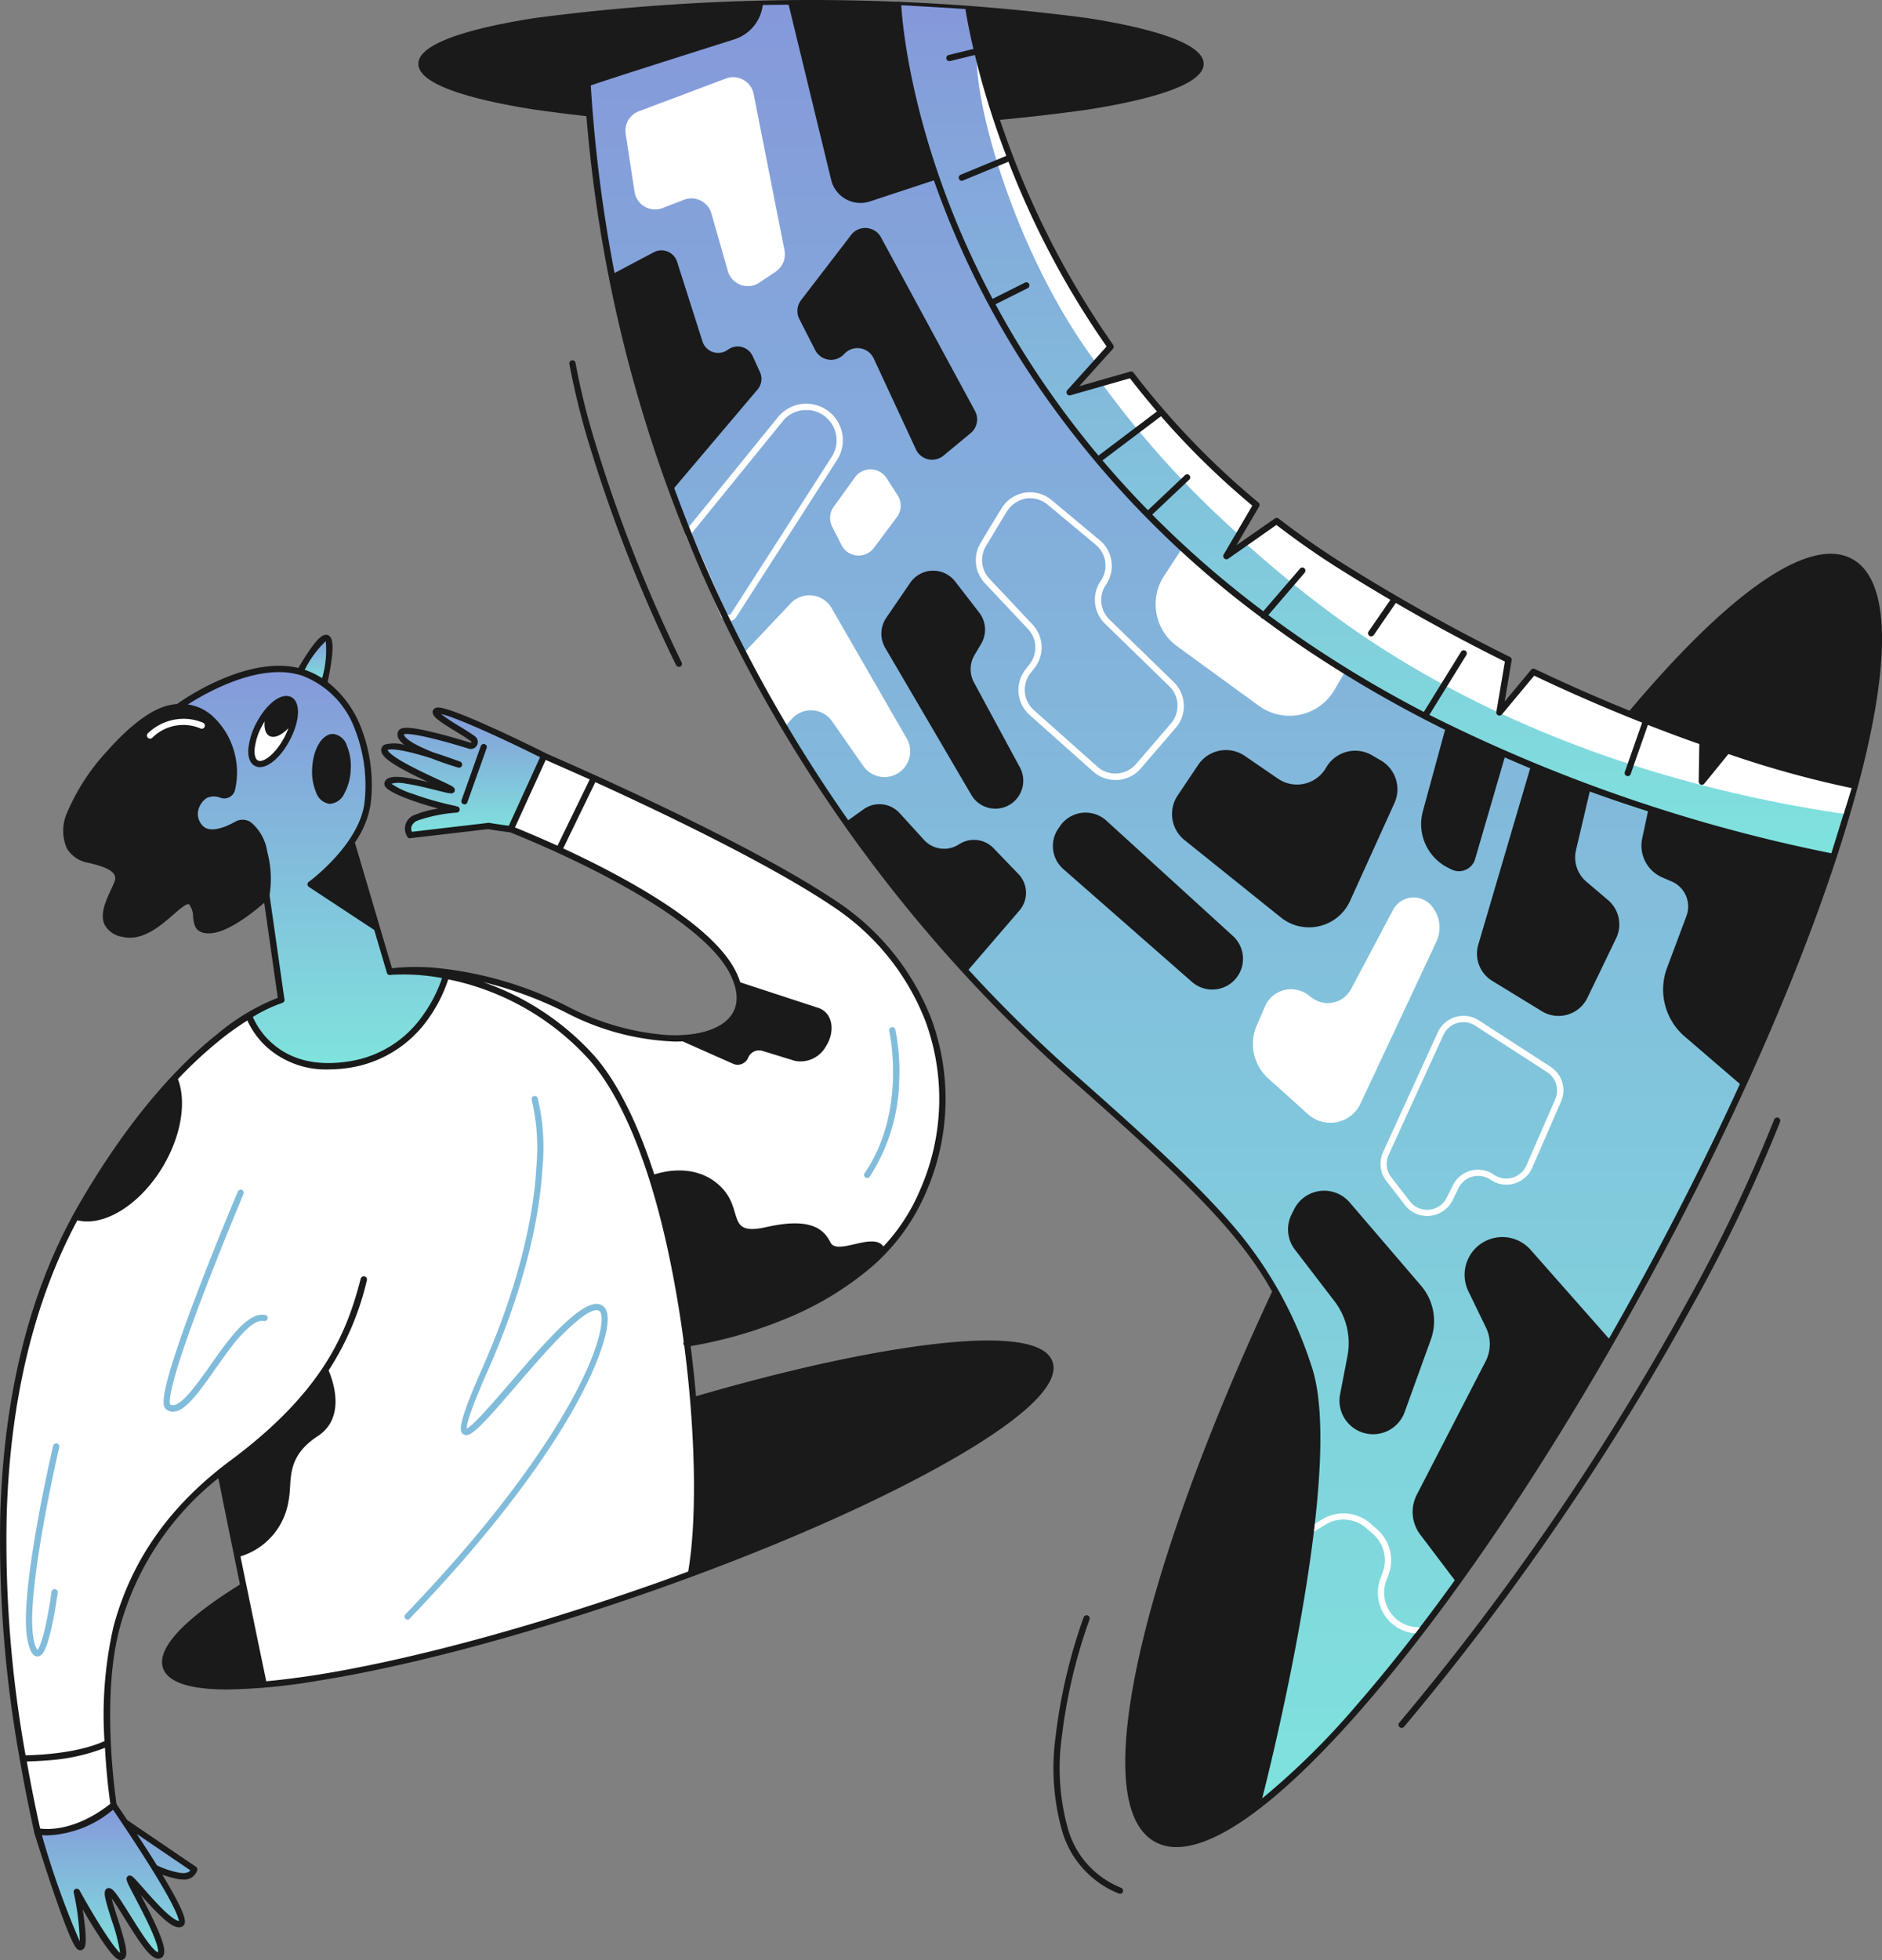
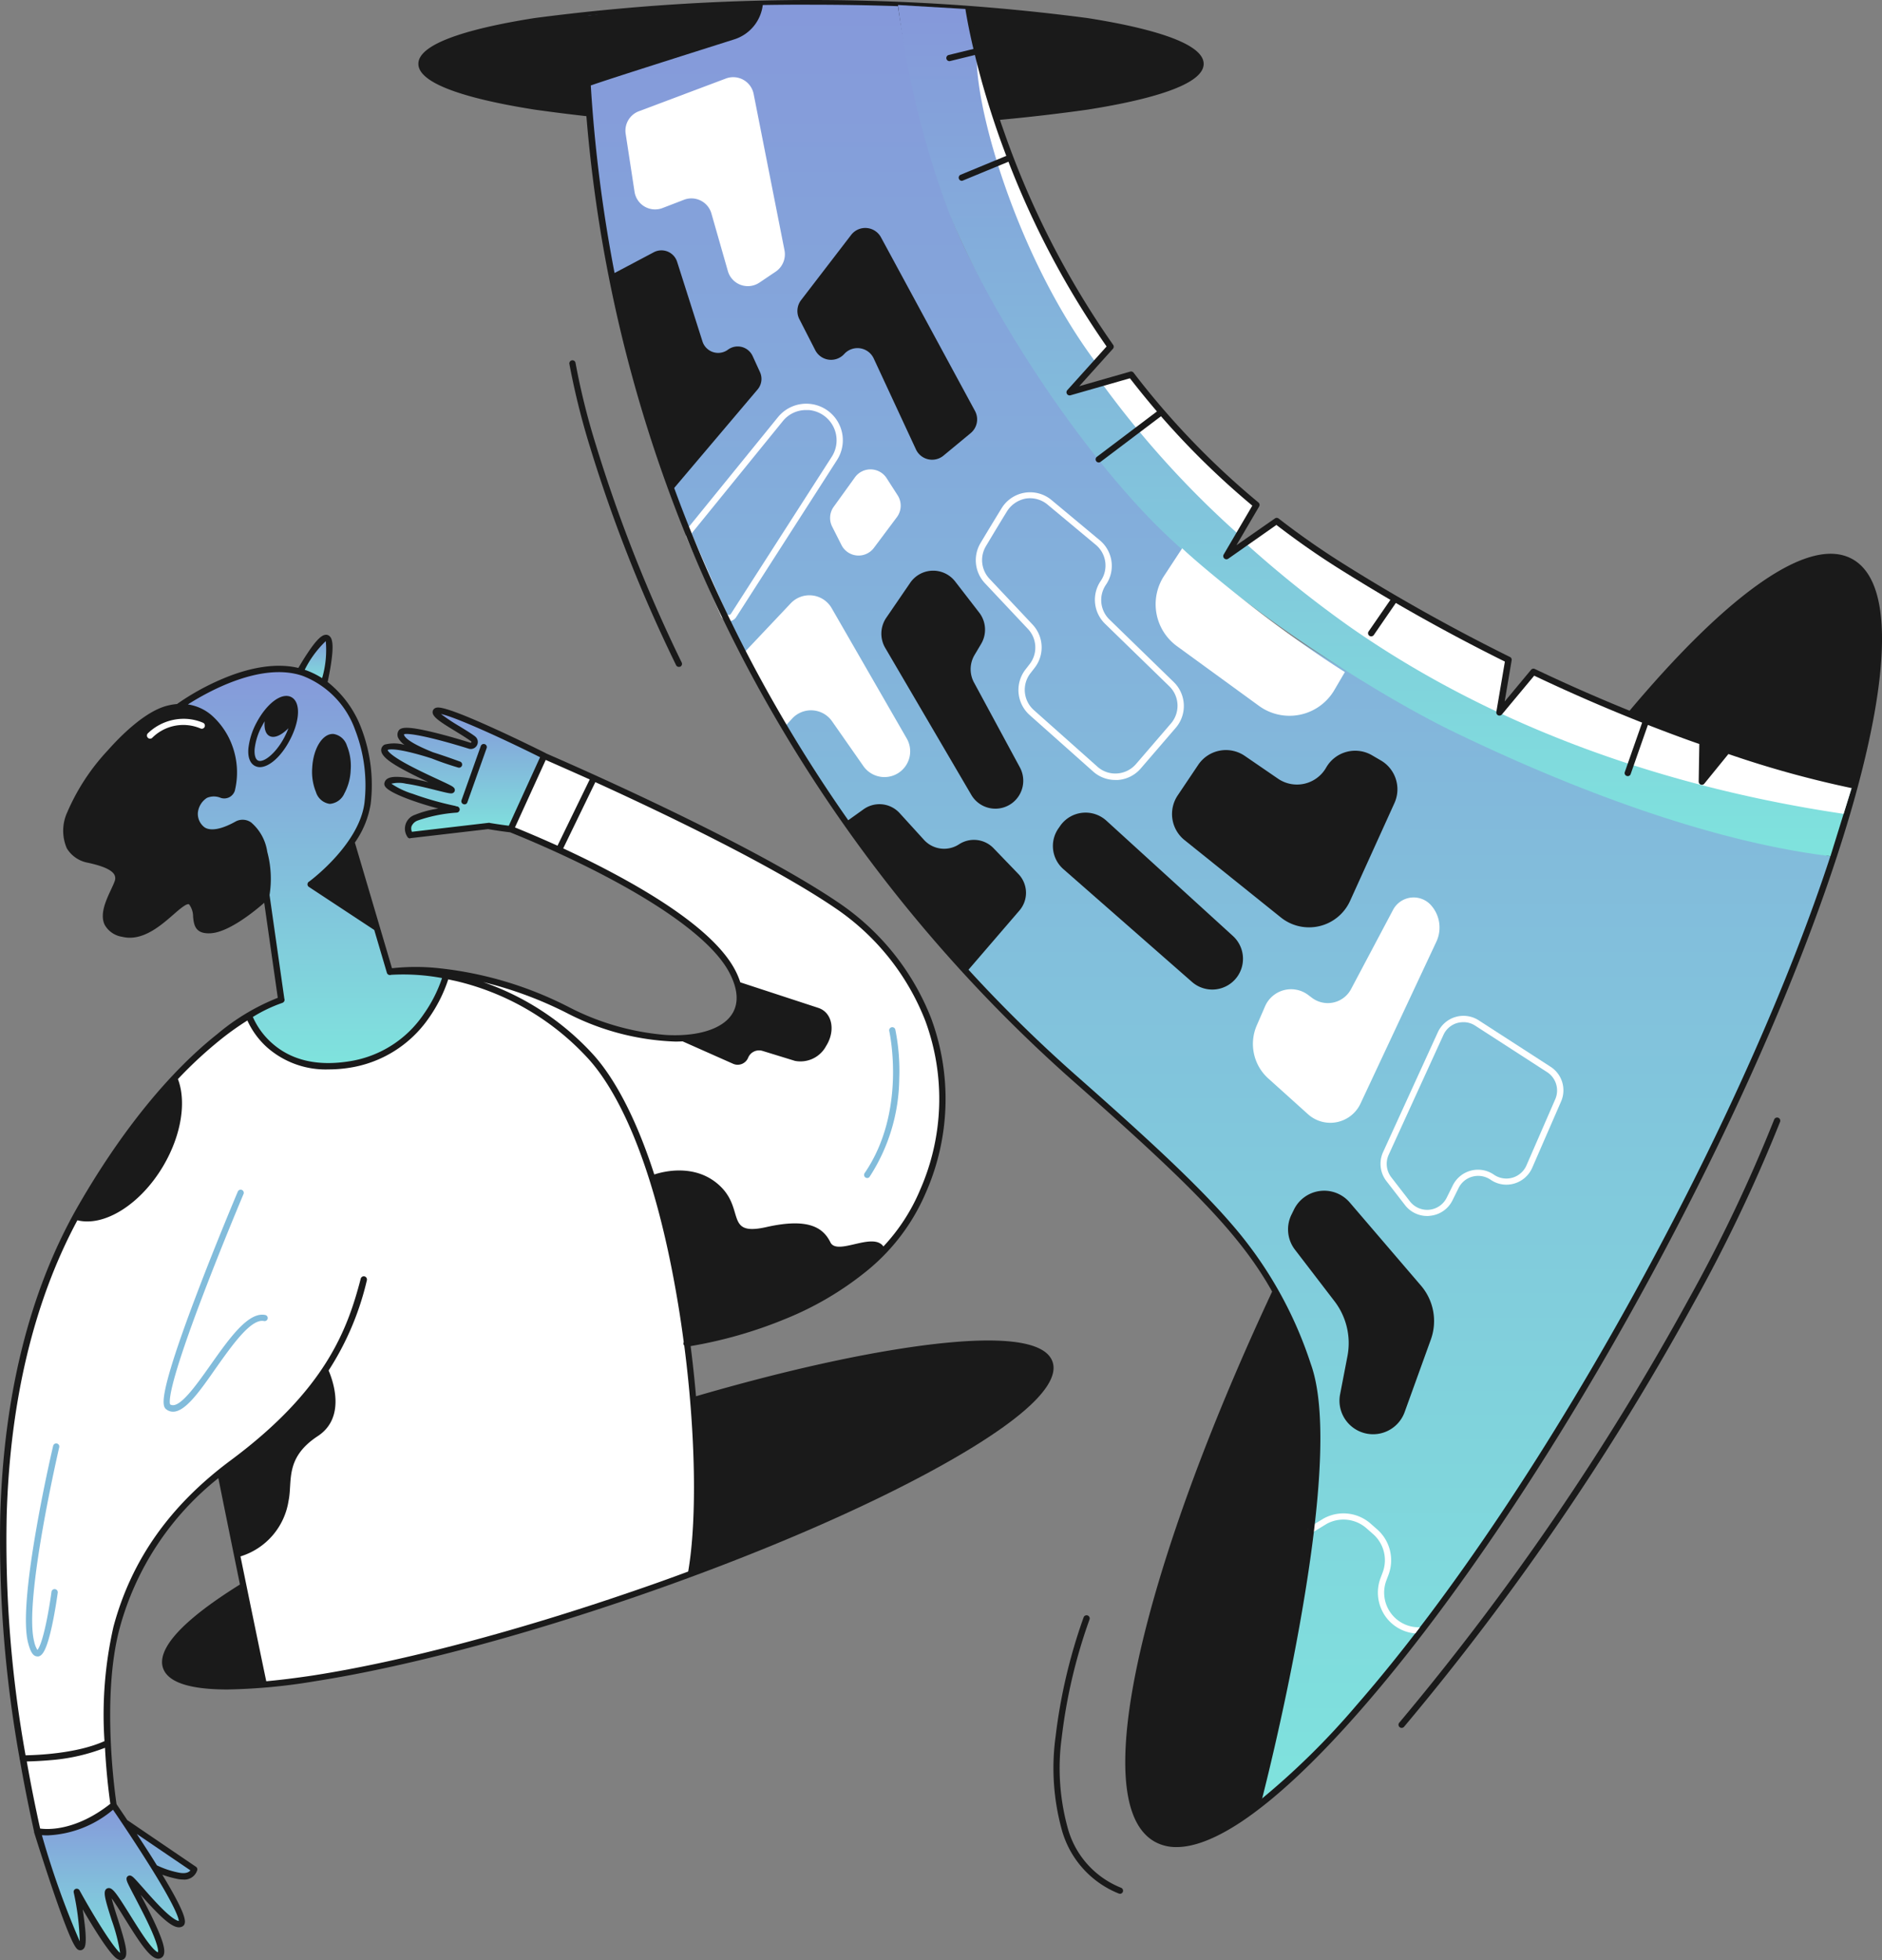
<svg xmlns="http://www.w3.org/2000/svg" width="212.248" height="221" viewBox="0 0 212.248 221">
  <rect x="0" y="0" width="212.248" height="221" fill="#808080" stroke="none" />
  <defs>
    <linearGradient id="linear-gradient" x1="0.5" x2="0.5" y2="1" gradientUnits="objectBoundingBox">
      <stop offset="0" stop-color="#8598da" />
      <stop offset="1" stop-color="#7fe3dd" />
    </linearGradient>
  </defs>
  <g id="Bad_gateway" data-name="Bad gateway" transform="translate(-107.534 -32)">
    <g id="Layer_1" transform="translate(154.717 32)">
      <g id="Group_8468" data-name="Group 8468" transform="translate(0 0)">
        <path id="Path_16894" data-name="Path 16894" d="M584.15,34.035a239.733,239.733,0,0,0-62.336,0c-5.987.941-13.114,2.6-13.114,5.163s7.127,4.222,13.114,5.163A210.227,210.227,0,0,0,552.982,46.4a210.457,210.457,0,0,0,31.168-2.035c5.987-.941,13.114-2.6,13.114-5.163S590.137,34.976,584.15,34.035Z" transform="translate(-508.7 -32)" fill="#1a1a1a" />
        <path id="Path_16895" data-name="Path 16895" d="M1268.45,563.446c-2.294-1.247-5.563-.482-9.7,2.27-3.917,2.611-8.48,6.892-13.573,12.726-10.444,11.973-21.959,29.169-32.427,48.434s-18.619,38.284-22.982,53.562c-2.117,7.445-3.223,13.6-3.281,18.3-.059,4.975,1.082,8.127,3.376,9.374a4.937,4.937,0,0,0,2.411.576c1.988,0,4.434-.953,7.292-2.846,3.917-2.611,8.48-6.892,13.573-12.726,10.444-11.973,21.959-29.169,32.427-48.434s18.619-38.284,22.982-53.562c2.117-7.445,3.223-13.6,3.281-18.3C1271.884,567.845,1270.744,564.693,1268.45,563.446Z" transform="translate(-1106.764 -500.428)" fill="#1a1a1a" />
        <path id="Path_16896" data-name="Path 16896" d="M739.052,172.134c6.116,6.434,10.6,13.561,11.609,20.7s-.941,19.218-1.729,24.546c-.741,5.046-4.258,20.171-4.622,21.747a84.9,84.9,0,0,0,11.15-10.938c10.409-11.938,21.9-29.086,32.332-48.3,9.1-16.748,16.455-33.3,21.065-47.364a210.026,210.026,0,0,1-27.157-7.751,168.757,168.757,0,0,1-33.085-16.737C730.148,95.8,716.858,75.337,711.447,64.4c-5.14-10.4-7.516-26.193-7.739-27.734-3.117-.106-6.4-.165-9.821-.165A230.89,230.89,0,0,0,668.4,37.782c0,.141.047,2.952,1.188,16.972,1.176,14.431,5.328,24.229,7.68,33.72s11.138,24.7,16.231,33.638,20.853,26.581,20.853,26.581S732.936,165.7,739.052,172.134Z" transform="translate(-649.617 -35.971)" fill="url(#linear-gradient)" />
        <g id="Group_8445" data-name="Group 8445" transform="translate(54.091 0.565)">
          <path id="Path_16897" data-name="Path 16897" d="M976.586,37.27,968.6,36.8a103.7,103.7,0,0,0,5.693,23.264c4.293,10.762,13.938,25.64,22.876,34.814s25.111,19.524,34.109,23.876,26.4,12.044,42.483,14.02l2.493-8.033s-10-2.376-14.09-3.9l-2.87,3.528.071-4.493s-17.2-6.61-19.077-7.892l-3.811,4.575,1.012-5.94s-18.7-9.433-26.146-15.643l-5.151,3.434,2.893-5.246s-11.256-10.044-14.126-14.69l-6.939,1.976,4.622-5.14s-7.5-10.9-11.032-20.606A127.725,127.725,0,0,1,976.586,37.27Z" transform="translate(-968.6 -36.8)" fill="url(#linear-gradient)" />
        </g>
        <g id="Group_8449" data-name="Group 8449" transform="translate(62.078 1.035)">
          <g id="Group_8446" data-name="Group 8446" transform="translate(30.921 57.702)">
            <path id="Path_16898" data-name="Path 16898" d="M1351.151,560.792l.07-4.493s-17.2-6.61-19.077-7.892l-3.811,4.575,1.011-5.94s-18.7-9.433-26.146-15.643l-3.8,2.258a127.416,127.416,0,0,0,12,9.644c16.713,11.7,36.378,18.254,55.738,21.124l1.011-3.258s-10.009-2.376-14.114-3.9Z" transform="translate(-1299.4 -531.4)" fill="#fff" />
          </g>
          <g id="Group_8447" data-name="Group 8447">
            <path id="Path_16899" data-name="Path 16899" d="M1041.487,58.242A124.021,124.021,0,0,1,1036.5,40.8l.929,4.74c-.471,5.7,4.352,22.994,13.408,35.108l1.682-1.8S1045.015,67.946,1041.487,58.242Z" transform="translate(-1036.5 -40.8)" fill="#fff" />
          </g>
          <g id="Group_8448" data-name="Group 8448" transform="translate(14.925 41.201)">
            <path id="Path_16900" data-name="Path 16900" d="M1178.808,409.036l2.129-3.246s-11.256-10.044-14.126-14.69l-3.411.882A107.764,107.764,0,0,0,1178.808,409.036Z" transform="translate(-1163.4 -391.1)" fill="#fff" />
          </g>
        </g>
        <g id="Group_8450" data-name="Group 8450" transform="translate(83.146 61.819)">
          <path id="Path_16901" data-name="Path 16901" d="M1218.628,557.6l-2.035,3.1a5.85,5.85,0,0,0,1.447,7.939l9.245,6.728a5.859,5.859,0,0,0,8.492-1.764l1.2-2.047s-4.94-3.058-10.738-7.61S1218.628,557.6,1218.628,557.6Z" transform="translate(-1215.632 -557.6)" fill="#fff" />
        </g>
        <g id="Group_8451" data-name="Group 8451" transform="translate(100.332 170.63)">
          <path id="Path_16902" data-name="Path 16902" d="M1374.362,1495.6c-.024,0-.047-.012-.071-.012a3.909,3.909,0,0,1-3.7-5.3l.235-.623a4.636,4.636,0,0,0-1.259-5.1l-.764-.671a4.636,4.636,0,0,0-5.328-.553l-1.552.941a.351.351,0,1,0,.365.6l1.541-.941a3.928,3.928,0,0,1,4.5.471l.764.67a3.923,3.923,0,0,1,1.071,4.328l-.235.623a4.65,4.65,0,0,0,.529,4.293,4.581,4.581,0,0,0,3.387,1.952Z" transform="translate(-1361.748 -1482.738)" fill="#fff" />
        </g>
        <g id="Group_8452" data-name="Group 8452" transform="translate(36.743 67.12)">
          <path id="Path_16903" data-name="Path 16903" d="M821.1,609.129l5.246-5.551a2.9,2.9,0,0,1,4.622.541l8.468,14.7a2.9,2.9,0,0,1-.612,3.634h0a2.9,2.9,0,0,1-4.281-.529l-3.529-5.046a2.892,2.892,0,0,0-4.516-.294l-.776.847Z" transform="translate(-821.1 -602.668)" fill="#fff" />
        </g>
        <g id="Group_8453" data-name="Group 8453" transform="translate(30.147 45.525)">
          <path id="Path_16904" data-name="Path 16904" d="M769.887,443.584h-.071a.958.958,0,0,1-.812-.576l-3.9-8.88a.99.99,0,0,1,.129-1l10.186-12.538a4.121,4.121,0,0,1,6.669,4.822L770.71,443.137A.971.971,0,0,1,769.887,443.584Zm8.715-23.805a3.344,3.344,0,0,0-2.635,1.258l-10.186,12.538h0a.253.253,0,0,0-.035.271l3.9,8.88a.252.252,0,0,0,.224.153.279.279,0,0,0,.247-.118L781.5,425.036a3.426,3.426,0,0,0-2.6-5.257Zm-13.091,13.573Z" transform="translate(-765.02 -419.07)" fill="#fff" />
        </g>
        <g id="Group_8454" data-name="Group 8454" transform="translate(94.117 101.189)">
          <path id="Path_16905" data-name="Path 16905" d="M1329.594,897.328l-8.551,18.242a3.759,3.759,0,0,1-5.928,1.2l-4.469-4.022a5.239,5.239,0,0,1-1.294-6.01l.929-2.141a3.2,3.2,0,0,1,4.858-1.27l.423.318a2.967,2.967,0,0,0,4.411-.976l4.74-8.939a2.628,2.628,0,0,1,4.293-.506h0A3.776,3.776,0,0,1,1329.594,897.328Z" transform="translate(-1308.906 -892.333)" fill="#fff" />
        </g>
        <g id="Group_8455" data-name="Group 8455" transform="translate(108.507 114.536)">
          <path id="Path_16906" data-name="Path 16906" d="M1436.517,1028.387a3.158,3.158,0,0,1-2.505-1.235l-2.094-2.705a3.171,3.171,0,0,1-.376-3.258l6.175-13.514.318.141-.318-.141a3.181,3.181,0,0,1,4.61-1.353l8.1,5.234a3.153,3.153,0,0,1,1.188,3.928l-3.246,7.457a3.179,3.179,0,0,1-2.035,1.788,3.123,3.123,0,0,1-2.67-.435,2.481,2.481,0,0,0-2.011-.353,2.45,2.45,0,0,0-1.588,1.282l-.694,1.4a3.145,3.145,0,0,1-2.529,1.741A1.607,1.607,0,0,1,1436.517,1028.387Zm4.081-21.853a2.746,2.746,0,0,0-.694.094,2.451,2.451,0,0,0-1.552,1.341l-6.175,13.514a2.481,2.481,0,0,0,.294,2.541l2.094,2.705a2.457,2.457,0,0,0,4.152-.4l.694-1.4a3.184,3.184,0,0,1,2.046-1.659,3.149,3.149,0,0,1,2.588.459,2.474,2.474,0,0,0,3.67-1.047l3.246-7.457a2.468,2.468,0,0,0-.917-3.058l-8.1-5.234A2.388,2.388,0,0,0,1440.6,1006.534Z" transform="translate(-1431.254 -1005.818)" fill="#fff" />
        </g>
        <g id="Group_8456" data-name="Group 8456" transform="translate(112.131 139.476)">
-           <path id="Path_16907" data-name="Path 16907" d="M1484.452,1229.6l-9.08-10.291a4.258,4.258,0,0,0-6.845.635h0a4.268,4.268,0,0,0-.176,4.034l1.988,4.1a4.262,4.262,0,0,1-.047,3.811l-7.751,15.02a4.248,4.248,0,0,0,.388,4.516l4.023,5.316s6.116-9.021,9.962-14.667S1484.452,1229.6,1484.452,1229.6Z" transform="translate(-1462.066 -1217.865)" fill="#1a1a1a" />
-         </g>
+           </g>
        <g id="Group_8457" data-name="Group 8457" transform="translate(98.08 134.257)">
          <path id="Path_16908" data-name="Path 16908" d="M1343.272,1175.61l-.282.576a3.756,3.756,0,0,0,.4,3.964l4.458,5.81a7.766,7.766,0,0,1,1.458,6.163l-.835,4.328a3.775,3.775,0,0,0,1.141,3.481h0a3.786,3.786,0,0,0,6.14-1.482l2.952-8.174a6.141,6.141,0,0,0-1.117-6.093l-8.045-9.386A3.794,3.794,0,0,0,1343.272,1175.61Z" transform="translate(-1342.602 -1173.492)" fill="#1a1a1a" />
        </g>
        <g id="Group_8458" data-name="Group 8458" transform="translate(84.996 84.572)">
          <path id="Path_16909" data-name="Path 16909" d="M1232.776,761.209l10.856,8.715a5.081,5.081,0,0,0,7.81-1.87l5-11.021a3.766,3.766,0,0,0-1.529-4.81l-.988-.576a3.77,3.77,0,0,0-5.187,1.388h0a3.787,3.787,0,0,1-5.422,1.247l-3.74-2.564a3.766,3.766,0,0,0-5.269,1.011L1232,756.163A3.77,3.77,0,0,0,1232.776,761.209Z" transform="translate(-1231.36 -751.054)" fill="#1a1a1a" />
        </g>
        <g id="Group_8459" data-name="Group 8459" transform="translate(71.56 91.622)">
          <path id="Path_16910" data-name="Path 16910" d="M1117.979,812.44l-.212.306a3.468,3.468,0,0,0,.541,4.622l14.5,12.714a3.467,3.467,0,0,0,5.116-.6h0a3.48,3.48,0,0,0-.494-4.575l-14.291-13.02A3.491,3.491,0,0,0,1117.979,812.44Z" transform="translate(-1117.123 -810.992)" fill="#1a1a1a" />
        </g>
        <g id="Group_8460" data-name="Group 8460" transform="translate(62.865 55.501)">
          <path id="Path_16911" data-name="Path 16911" d="M1058.934,536.324a3.741,3.741,0,0,1-2.505-.953L1049.266,529a3.777,3.777,0,0,1-.459-5.14l.447-.576a3.055,3.055,0,0,0-.176-3.987l-4.858-5.163a3.782,3.782,0,0,1-.494-4.516c.906-1.517,1.717-2.846,2.388-3.94h0a3.771,3.771,0,0,1,5.622-.917l5.434,4.528a3.759,3.759,0,0,1,.706,5.022,3.059,3.059,0,0,0,.4,3.928l7.245,7.045a3.772,3.772,0,0,1,.224,5.163l-3.94,4.575a3.748,3.748,0,0,1-2.611,1.305Zm-12.22-30.286c-.67,1.082-1.47,2.411-2.376,3.928a3.07,3.07,0,0,0,.4,3.67l4.858,5.163a3.754,3.754,0,0,1,.224,4.9l-.447.576a3.055,3.055,0,0,0,.376,4.175l7.163,6.375a3.011,3.011,0,0,0,2.235.765,3.077,3.077,0,0,0,2.117-1.059l3.94-4.575a3.064,3.064,0,0,0-.188-4.2l-7.245-7.045a3.771,3.771,0,0,1-.482-4.834,3.049,3.049,0,0,0-.576-4.081l-5.434-4.528a3.088,3.088,0,0,0-2.458-.67,3.2,3.2,0,0,0-2.105,1.435Z" transform="translate(-1043.197 -503.883)" fill="#fff" />
        </g>
        <g id="Group_8461" data-name="Group 8461" transform="translate(52.216 64.343)">
          <path id="Path_16912" data-name="Path 16912" d="M955.909,580.433l-2.705,3.952a3.18,3.18,0,0,0-.118,3.376l9.715,16.584a3.145,3.145,0,0,0,4.646.894h0a3.16,3.16,0,0,0,.835-3.987l-5.175-9.574a3.144,3.144,0,0,1,.059-3.105l.741-1.247a3.146,3.146,0,0,0-.212-3.528l-2.705-3.5A3.138,3.138,0,0,0,955.909,580.433Z" transform="translate(-952.658 -579.065)" fill="#1a1a1a" />
        </g>
        <g id="Group_8462" data-name="Group 8462" transform="translate(46.433 52.923)">
          <path id="Path_16913" data-name="Path 16913" d="M903.891,486.195l2.4-3.328a2.166,2.166,0,0,1,3.576.094l1.247,1.941a2.162,2.162,0,0,1-.094,2.458l-2.588,3.458a2.159,2.159,0,0,1-3.658-.318l-1.047-2.07A2.156,2.156,0,0,1,903.891,486.195Z" transform="translate(-903.49 -481.969)" fill="#fff" />
        </g>
        <g id="Group_8463" data-name="Group 8463" transform="translate(42.747 25.703)">
          <path id="Path_16914" data-name="Path 16914" d="M872.366,260.808l1.788,3.493a2.007,2.007,0,0,0,3.281.435h0a2.018,2.018,0,0,1,3.317.506l4.763,10.256a2.011,2.011,0,0,0,3.105.706l3.07-2.541a2.007,2.007,0,0,0,.482-2.505l-10.6-19.571a2.012,2.012,0,0,0-3.364-.27l-5.646,7.351A2.022,2.022,0,0,0,872.366,260.808Z" transform="translate(-872.148 -250.532)" fill="#1a1a1a" />
        </g>
        <path id="Path_16915" data-name="Path 16915" d="M747.613,188.43a45.436,45.436,0,0,0-7.916-14.561c-3.9-4.787-9.8-10.244-18.654-18.054a160.229,160.229,0,0,1-12.032-11.832l5.74-6.669a3.056,3.056,0,0,0-.118-4.128l-2.8-2.905a3.071,3.071,0,0,0-3.893-.435,3.071,3.071,0,0,1-3.952-.506l-2.752-3.023a3.081,3.081,0,0,0-4.058-.423l-1.729,1.235c-2.682-3.823-5.34-7.939-7.88-12.35a160.075,160.075,0,0,1-11.75-25.111l9.4-11.1a1.839,1.839,0,0,0,.271-1.976l-.823-1.8a1.851,1.851,0,0,0-2.787-.717,1.856,1.856,0,0,1-2.87-.929l-2.858-8.974a1.854,1.854,0,0,0-2.635-1.082l-4.422,2.341a164.907,164.907,0,0,1-2.681-21.147c1.905-.682,11.291-3.646,16.184-5.2A4.648,4.648,0,0,0,685.83,35l-11.526.388-8.2,1.011a.355.355,0,0,0-.353-.306.347.347,0,0,0-.353.353,160.724,160.724,0,0,0,21.559,78.661,166.4,166.4,0,0,0,33.615,41.213c8.833,7.786,14.7,13.22,18.571,17.972,3.893,4.752,5.8,8.868,7.8,14.349,4.152,11.409-5.563,48.822-5.657,49.2a.347.347,0,0,0,.247.435.26.26,0,0,0,.094.012.343.343,0,0,0,.341-.247c.035-.094,2.505-9.574,4.422-20.359C748.978,203.155,749.389,193.323,747.613,188.43Z" transform="translate(-646.969 -34.647)" fill="#1a1a1a" />
        <g id="Group_8464" data-name="Group 8464" transform="translate(23.356 8.707)">
          <path id="Path_16916" data-name="Path 16916" d="M707.3,112.41l1,6.528a2.344,2.344,0,0,0,3.164,1.835l2.411-.929a2.345,2.345,0,0,1,3.093,1.541l1.858,6.5a2.342,2.342,0,0,0,3.564,1.294l1.835-1.235a2.366,2.366,0,0,0,.988-2.4l-3.481-17.631a2.347,2.347,0,0,0-3.129-1.741l-9.821,3.693A2.338,2.338,0,0,0,707.3,112.41Z" transform="translate(-707.277 -106.026)" fill="#fff" />
        </g>
-         <path id="Path_16917" data-name="Path 16917" d="M980.981,129.817a179.518,179.518,0,0,1-45.458-15.631l4.175-6.751a.351.351,0,1,0-.6-.365l-4.2,6.786a132.094,132.094,0,0,1-12.3-7.245c-1.788-1.188-3.54-2.423-5.234-3.681l4.1-4.775a.353.353,0,0,0-.035-.494.342.342,0,0,0-.494.035l-4.14,4.81a113.258,113.258,0,0,1-12.526-10.9l4.175-3.94a.349.349,0,1,0-.482-.506l-4.175,3.952A105.2,105.2,0,0,1,891.24,75.631c-1.741-2.623-3.282-5.21-4.646-7.739l3.646-1.823a.35.35,0,0,0-.318-.623l-3.658,1.835c-9.151-17.219-10.209-31.38-10.3-33.156a.353.353,0,0,0-.706.012L863.2,33.854l4.858,20.006a3.4,3.4,0,0,0,4.375,2.435l7.21-2.376a99.765,99.765,0,0,0,11,22.088A109.763,109.763,0,0,0,916.5,103.165a.3.3,0,0,0,.094.118.4.4,0,0,0,.176.082q2.646,1.976,5.434,3.823a136.8,136.8,0,0,0,15.09,8.68l-2.505,9.186a5.51,5.51,0,0,0,2.8,6.351l.4.2a1.9,1.9,0,0,0,2.693-1.164l3.34-11.456c.953.412,1.905.823,2.87,1.223L941.038,140.1a3.592,3.592,0,0,0,1.576,4.081l5.6,3.423a3.612,3.612,0,0,0,5.128-1.505l3.246-6.728a3.591,3.591,0,0,0-.917-4.3l-2.435-2.07a3.6,3.6,0,0,1-1.176-3.564l1.553-6.61c2.152.788,4.34,1.529,6.563,2.246l-.647,3.034a3.908,3.908,0,0,0,2.317,4.434l.988.423a3.069,3.069,0,0,1,1.682,3.9l-2.188,5.846a6.978,6.978,0,0,0,1.988,7.739l6.292,5.41a177.13,177.13,0,0,0,7.763-18.113l2.423-7.257a.043.043,0,0,1,.035.012.15.15,0,0,0,.071.012.354.354,0,0,0,.353-.271A.347.347,0,0,0,980.981,129.817Z" transform="translate(-821.505 -33.584)" fill="#1a1a1a" />
        <path id="Path_16918" data-name="Path 16918" d="M1117.33,125.351a116.626,116.626,0,0,1-14.208-3.928.373.373,0,0,0-.388.118l-2.234,2.74.059-3.47a.358.358,0,0,0-.235-.341,199.237,199.237,0,0,1-19.042-7.88.347.347,0,0,0-.423.094l-2.976,3.576.788-4.646a.34.34,0,0,0-.188-.376,211.629,211.629,0,0,1-18.725-10.468,89.473,89.473,0,0,1-7.363-5.14.353.353,0,0,0-.423-.012l-4.34,3.023,2.564-4.375a.361.361,0,0,0-.082-.447,90.155,90.155,0,0,1-14.078-14.631.354.354,0,0,0-.377-.129l-5.751,1.647,3.8-4.222a.353.353,0,0,0,.024-.435,98.024,98.024,0,0,1-12.267-23.923,84.617,84.617,0,0,1-3.693-13.973.351.351,0,1,0-.694.106c.141.87.412,2.388.894,4.422l-2.788.682a.352.352,0,0,0,.082.694.175.175,0,0,0,.082-.012l2.788-.682c.588,2.435,1.446,5.5,2.67,9,.282.8.576,1.588.87,2.376l-5.152,2.129a.356.356,0,0,0,.141.682.306.306,0,0,0,.129-.035l5.128-2.117a98.086,98.086,0,0,0,11.067,20.83l-4.434,4.928a.355.355,0,0,0,.365.576l6.7-1.917c.988,1.27,2,2.517,3.046,3.74l-6.775,5.116a.355.355,0,0,0-.071.494.353.353,0,0,0,.494.071l6.81-5.14a90.6,90.6,0,0,0,10.3,10.08l-3.235,5.516a.36.36,0,0,0,.071.435.356.356,0,0,0,.447.035l5.434-3.811c2.305,1.776,4.728,3.47,7.21,5.022q2.787,1.747,5.645,3.423l-2.458,3.564a.356.356,0,0,0,.094.494.4.4,0,0,0,.2.059.367.367,0,0,0,.294-.153l2.482-3.611c4.034,2.341,8.151,4.552,12.3,6.61l-.964,5.681a.364.364,0,0,0,.2.376.36.36,0,0,0,.424-.094l3.646-4.375c4.034,1.917,8.1,3.681,12.173,5.293l-1.952,5.563a.34.34,0,0,0,.212.447.417.417,0,0,0,.118.024.343.343,0,0,0,.329-.235l1.941-5.54c1.941.753,3.87,1.482,5.8,2.152l-.07,4.234a.358.358,0,0,0,.235.341.347.347,0,0,0,.4-.106l2.717-3.34a115.742,115.742,0,0,0,14.079,3.881h.059a.363.363,0,0,0,.353-.294A.357.357,0,0,0,1117.33,125.351Z" transform="translate(-955.373 -37.163)" fill="#1a1a1a" />
        <g id="Group_8465" data-name="Group 8465" transform="translate(17.025 40.619)">
          <path id="Path_16919" data-name="Path 16919" d="M665.809,411.926a.346.346,0,0,1-.318-.2,168.213,168.213,0,0,1-9.727-24.664,83.465,83.465,0,0,1-2.305-9.3.351.351,0,0,1,.694-.106,79.376,79.376,0,0,0,2.293,9.233,168.251,168.251,0,0,0,9.68,24.546.352.352,0,0,1-.165.47A.81.81,0,0,1,665.809,411.926Z" transform="translate(-653.454 -377.354)" fill="#1a1a1a" />
        </g>
        <g id="Group_8466" data-name="Group 8466" transform="translate(71.651 182.128)">
          <path id="Path_16920" data-name="Path 16920" d="M1125.373,1611.9a.5.5,0,0,1-.129-.024,10.843,10.843,0,0,1-6.457-7.257,26.16,26.16,0,0,1-.682-10.444,61.558,61.558,0,0,1,3.164-13.455.354.354,0,0,1,.659.259,60.243,60.243,0,0,0-3.129,13.291,25.342,25.342,0,0,0,.659,10.15,10.1,10.1,0,0,0,6.034,6.8.361.361,0,0,1,.2.459A.344.344,0,0,1,1125.373,1611.9Z" transform="translate(-1117.892 -1580.5)" fill="#1a1a1a" />
        </g>
        <g id="Group_8467" data-name="Group 8467" transform="translate(110.538 126.007)">
          <path id="Path_16921" data-name="Path 16921" d="M1448.877,1172.153a.311.311,0,0,1-.224-.082.354.354,0,0,1-.047-.494,294.835,294.835,0,0,0,32.638-47.74,173.882,173.882,0,0,0,9.645-20.265.357.357,0,0,1,.671.247,176.522,176.522,0,0,1-9.68,20.336,294.544,294.544,0,0,1-32.721,47.87A.355.355,0,0,1,1448.877,1172.153Z" transform="translate(-1448.527 -1103.341)" fill="#1a1a1a" />
        </g>
      </g>
    </g>
    <g id="Layer_2" transform="translate(107.534 103.571)">
      <g id="Layer_3">
        <g id="Group_8481" data-name="Group 8481">
          <g id="Group_8469" data-name="Group 8469" transform="translate(4.218 131.975)">
            <path id="Path_16922" data-name="Path 16922" d="M143.4,1765.54s4.352,13.5,4.822,13.02-.176-5.728-.176-5.728,4.352,7.41,4.881,6.822-1.764-6.645-1.235-6.939,4.587,7.5,5.469,6.786-2.882-7.9-2.882-7.9,4.763,5.116,5.293,4.352-2.905-6.269-2.905-6.269,3.493,1.976,4.434.153l-7.057-4.763-2.058-2.47S148.281,1766.423,143.4,1765.54Z" transform="translate(-143.4 -1762.6)" fill="url(#linear-gradient)" />
          </g>
          <g id="Group_8470" data-name="Group 8470" transform="translate(33.905 0.372)">
            <path id="Path_16923" data-name="Path 16923" d="M395.8,647.349s2.552-4.034,3.034-3.646-.447,5.034-.447,5.034A6.685,6.685,0,0,0,395.8,647.349Z" transform="translate(-395.8 -643.676)" fill="url(#linear-gradient)" />
          </g>
          <g id="Group_8471" data-name="Group 8471" transform="translate(17.445 3.824)">
            <path id="Path_16924" data-name="Path 16924" d="M288.738,707.318s-2.588,9.174-10.115,10.174-10.644-1.882-12.114-5.293l3.646-1.823L268.1,696.85l-3.881-3.587s-8.586-2.764-8.351-3.293.647-7.645.647-7.645l2.117-5.058s6.763-4.469,11.291-4.234a9.45,9.45,0,0,1,8.174,5.528,16.477,16.477,0,0,1,1.764,9.233c-.412,4.175-1.764,4.881-1.764,4.881l4.293,14.525A48.775,48.775,0,0,1,288.738,707.318Z" transform="translate(-255.86 -673.024)" fill="url(#linear-gradient)" />
          </g>
          <g id="Group_8472" data-name="Group 8472" transform="translate(43.384 8.566)">
            <path id="Path_16925" data-name="Path 16925" d="M494.377,718.443s-4.646-2.317-6.8-3.34-5.375-2.117-5.41-1.647,4.387,3.058,4.316,3.376-.024.6-.518.47-4.81-1.458-6.257-1.611-1.8.388-1.329.941a7.139,7.139,0,0,0,1.729,1.176s-3.67-.847-3.717-.106,1.835,1.952,2.811,2.376,3.646,1.764,3.646,1.764-3.023-.435-3.14-.471-3.034-.388-2.964.177,3.281,1.788,3.634,1.858,3.376.976,3.376.976a23.914,23.914,0,0,0-3.528.788c-.435.271-1.364,1.2-.941,2.2l8.915-1.035,2.423.353Z" transform="translate(-476.393 -713.344)" fill="url(#linear-gradient)" />
          </g>
          <path id="Path_16926" data-name="Path 16926" d="M363.373,1319.454c-1.117-3.27-9.939-2.611-17.137-1.482-10.009,1.564-22.865,4.952-36.19,9.539s-25.534,9.821-34.391,14.749c-11.538,6.422-13.22,9.927-12.6,11.726s3.552,2.411,7.269,2.411a66.018,66.018,0,0,0,9.868-.929c10.009-1.564,22.865-4.952,36.19-9.538s25.534-9.821,34.391-14.749C362.315,1324.759,364,1321.254,363.373,1319.454Z" transform="translate(-244.668 -1237.477)" fill="#1a1a1a" />
          <path id="Path_16927" data-name="Path 16927" d="M214.492,783.846c-3.14-4.94-4.7-8.386-17.725-15.208S172.433,756.7,172.433,756.7l-3.764,8.257a160.3,160.3,0,0,1,14.808,7.151c7.68,4.234,12.079,9.727,10.738,13.255s-9.8,4.387-15.443,1.494c-5.657-2.917-13.5-5.422-17.384-5.7,0,0-1.411,8.033-9.562,9.915s-10.785-1.917-12.667-5.034a60.77,60.77,0,0,0-17.019,18.289c-7.139,11.914-10.268,23.911-10.585,39.366s3.376,32.227,3.728,34.262a11.864,11.864,0,0,0,8.5-3.14s-2.117-13.879,1.258-22.265,6.034-11.209,9.8-14.114l1.094-.906s3.293,15.384,4.763,23.535c1.741-.153,3.681-.388,5.775-.706,9.974-1.564,22.782-4.94,36.073-9.515,2.211-.753,4.411-1.541,6.575-2.352.6-2.235.623-14.161.129-19.948l-.765-5.634a45.266,45.266,0,0,0,13.855-4.481c7.445-3.764,12.079-9.409,13.879-15.208S217.633,788.786,214.492,783.846Z" transform="translate(-111.065 -743.035)" fill="#fff" />
          <g id="Group_8473" data-name="Group 8473" transform="translate(27.343 6.52)">
-             <ellipse id="Ellipse_1140" data-name="Ellipse 1140" cx="4.034" cy="1.764" rx="4.034" ry="1.764" transform="translate(0 7.126) rotate(-62.036)" fill="#fff" />
-           </g>
+             </g>
          <path id="Path_16928" data-name="Path 16928" d="M350.433,699.278c-1.07-.565-2.752.67-3.928,2.882a7.961,7.961,0,0,0-.917,2.905c-.082.976.176,1.67.729,1.964a1.183,1.183,0,0,0,.565.141c1.035,0,2.388-1.164,3.364-3.023C351.421,701.936,351.5,699.843,350.433,699.278Zm-3.775,7.139c-.282-.153-.412-.635-.365-1.294a7.008,7.008,0,0,1,.847-2.623q.141-.265.282-.494c-.071.812.106,1.435.553,1.658.541.282,1.341-.082,2.129-.882a8.984,8.984,0,0,1-.47,1.047C348.646,705.688,347.246,706.735,346.658,706.417Z" transform="translate(-317.575 -692.246)" fill="#1a1a1a" />
          <g id="Group_8474" data-name="Group 8474" transform="translate(52.029 12.301)">
            <path id="Path_16929" data-name="Path 16929" d="M550.253,751.922a.415.415,0,0,1-.118-.024.344.344,0,0,1-.212-.447l2.176-6.116a.35.35,0,0,1,.659.235l-2.176,6.116A.329.329,0,0,1,550.253,751.922Z" transform="translate(-549.901 -745.101)" fill="#1a1a1a" />
          </g>
          <g id="Group_8475" data-name="Group 8475" transform="translate(35.198 11.182)">
            <ellipse id="Ellipse_1141" data-name="Ellipse 1141" cx="3.587" cy="1.823" rx="3.587" ry="1.823" transform="translate(0.143 7.429) rotate(-86.911)" fill="#1a1a1a" />
            <path id="Path_16930" data-name="Path 16930" d="M408.83,743.469h-.071a1.9,1.9,0,0,1-1.529-1.329,6.041,6.041,0,0,1-.423-2.729c.118-2.211,1.176-3.881,2.388-3.823a1.9,1.9,0,0,1,1.529,1.329,6.042,6.042,0,0,1,.423,2.729h0a6.073,6.073,0,0,1-.717,2.658A1.96,1.96,0,0,1,408.83,743.469Zm.282-7.163c-.694,0-1.505,1.27-1.611,3.152a5.434,5.434,0,0,0,.365,2.4c.247.565.588.894.929.906h.035c.329,0,.694-.294.988-.8a5.371,5.371,0,0,0,.623-2.352h0a5.433,5.433,0,0,0-.365-2.4c-.247-.565-.588-.894-.929-.906Z" transform="translate(-406.795 -735.587)" fill="#1a1a1a" />
          </g>
          <g id="Group_8476" data-name="Group 8476" transform="translate(45.618 52.004)">
-             <path id="Path_16931" data-name="Path 16931" d="M495.741,1141.7a.4.4,0,0,1-.247-.094.351.351,0,0,1-.012-.494c10.6-11.032,16.054-19.254,18.771-24.194,3.423-6.245,3.634-9.374,3.2-9.915a.479.479,0,0,0-.388-.188h-.012c-1.741,0-6.045,5-9.186,8.656-3.8,4.422-5.093,5.81-5.834,5.34-.494-.318-.682-1.082,2.082-7.351,4.6-10.4,5.881-18.113,6.14-22.759a23.33,23.33,0,0,0-.517-7.574.353.353,0,0,1,.67-.224,23.752,23.752,0,0,1,.541,7.833c-.27,4.693-1.564,12.5-6.21,22.994-2.07,4.681-2.352,6.034-2.329,6.422.729-.318,3.023-2.988,4.893-5.152,3.587-4.175,7.657-8.9,9.727-8.9h.023a1.219,1.219,0,0,1,.929.447c.964,1.211-.294,5.5-3.14,10.7-2.729,4.987-8.221,13.255-18.877,24.346A.244.244,0,0,1,495.741,1141.7Z" transform="translate(-495.387 -1082.661)" fill="#82bcdb" />
-           </g>
+             </g>
          <g id="Group_8477" data-name="Group 8477" transform="translate(18.452 62.557)">
            <path id="Path_16932" data-name="Path 16932" d="M265.489,1197.428a1.2,1.2,0,0,1-.741-.247c-.365-.247-.659-.835.47-4.623.612-2.058,1.588-4.846,2.893-8.28,2.211-5.846,4.658-11.62,4.681-11.679a.351.351,0,0,1,.647.271c-.023.059-2.376,5.622-4.552,11.338-1.282,3.352-2.246,6.1-2.882,8.163-1.059,3.446-.906,4.116-.847,4.234.976.623,2.893-2.094,4.587-4.493,2.082-2.941,4.234-5.987,6.14-5.587a.348.348,0,0,1-.141.682c-1.458-.306-3.564,2.682-5.422,5.3C268.5,1195.122,266.876,1197.428,265.489,1197.428Zm-.306-.8Z" transform="translate(-264.421 -1172.385)" fill="#82bcdb" />
          </g>
          <g id="Group_8478" data-name="Group 8478" transform="translate(2.923 91.187)">
            <path id="Path_16933" data-name="Path 16933" d="M133.671,1439.816c-.565,0-.835-.765-1.035-1.517-.529-2.023-.212-6.386.941-12.961.847-4.869,1.87-9.221,1.882-9.256a.351.351,0,1,1,.682.165c-.035.176-4.022,17.254-2.823,21.888a2.934,2.934,0,0,0,.365.953c.141-.153.529-.776,1.047-3.34.329-1.623.541-3.187.541-3.211a.356.356,0,1,1,.706.094c0,.012-.235,1.741-.588,3.446-.682,3.246-1.2,3.717-1.67,3.752C133.706,1439.816,133.695,1439.816,133.671,1439.816Zm.059-.694Z" transform="translate(-132.388 -1415.812)" fill="#82bcdb" />
          </g>
          <path id="Path_16934" data-name="Path 16934" d="M212.561,683.795A28.079,28.079,0,0,0,202.1,670.716c-10.291-6.986-31.3-16.1-32.968-16.819-.024-.012-.047-.035-.071-.047s-2.787-1.4-5.657-2.705c-5.928-2.705-6.492-2.482-6.763-2.376a.512.512,0,0,0-.282.282c-.235.612.67,1.2,2.564,2.352.635.388,1.282.788,1.729,1.117l.012.012a.069.069,0,0,1,.024.106c-.035.071-.082.047-.106.047-.929-.294-2.729-.835-4.375-1.223-2.823-.67-3.528-.529-3.752-.082a.872.872,0,0,0-.012.764,2.3,2.3,0,0,0,.717.788,4.218,4.218,0,0,0-2.246-.035.711.711,0,0,0-.365.435c-.259.953,1.494,2,5.3,3.8-3.082-.729-4.7-.882-4.952.059a.5.5,0,0,0,.071.423c.459.741,3.423,1.811,6,2.493a11.344,11.344,0,0,0-2.635.706,1.649,1.649,0,0,0-.847,2.493.335.335,0,0,0,.294.165c.012,0,.023,0,.035-.024l8.786-1.023c.012,0,.024.012.035.012,1.458.247,2.352.341,2.435.353.694.282,5.54,2.211,10.774,4.963,5.175,2.717,11.785,6.8,13.926,10.821,1.153,2.176,1.117,3.987-.118,5.257-1.282,1.317-3.811,1.976-6.951,1.811a28.805,28.805,0,0,1-11-3.14,41.675,41.675,0,0,0-14.514-4.375,24.425,24.425,0,0,0-5.446-.012l-4.187-14.173a10.421,10.421,0,0,0,1.788-4.387,17.9,17.9,0,0,0-1.094-8.586,12.035,12.035,0,0,0-3.764-5.128c.082-.4.259-1.223.388-2.105.341-2.27.094-2.823-.176-3.07a.57.57,0,0,0-.494-.141c-.318.047-.835.329-1.976,2.047-.482.717-.882,1.411-1.047,1.682-2.423-.576-5.446-.129-8.786,1.329a27.5,27.5,0,0,0-4.846,2.705.161.161,0,0,1-.047.035,6.239,6.239,0,0,0-1.012.165c-2.529.588-5.34,3.411-6.786,5.046a24.147,24.147,0,0,0-4.587,7,4.983,4.983,0,0,0-.047,4.058,3.509,3.509,0,0,0,2.423,1.635c.812.188,2.517.576,2.94,1.341a.864.864,0,0,1,.035.729c-.094.271-.259.623-.435,1-.565,1.211-1.258,2.729-.694,3.917a2.723,2.723,0,0,0,1.964,1.353,3.743,3.743,0,0,0,.87.106c1.905,0,3.611-1.47,4.893-2.588.706-.623,1.6-1.388,1.811-1.153a2.32,2.32,0,0,1,.435,1.388c.094.882.212,1.976,2.035,1.847,2.058-.153,4.94-2.517,5.987-3.434l1.529,10.715a24.624,24.624,0,0,0-6.8,4.07c-7.022,5.563-12.538,13.808-15.925,19.759-5.3,9.409-8.186,21.018-8.574,34.5a139.2,139.2,0,0,0,2.176,27.4v.035a.326.326,0,0,0,.035.153c.459,2.658,1,5.352,1.6,8.08a.441.441,0,0,0,.012.118c.012.035,1.011,3.246,2.094,6.434,2.258,6.622,2.693,6.739,2.976,6.822a.5.5,0,0,0,.47-.118c.176-.165.494-.459.059-3.587-.035-.306-.082-.6-.129-.894.318.553.694,1.176,1.082,1.811,2.282,3.717,2.846,3.846,3.093,3.9a.44.44,0,0,0,.129.012.6.6,0,0,0,.329-.106c.576-.4.247-1.647-.694-4.61-.235-.729-.529-1.647-.67-2.247.388.529.953,1.423,1.423,2.188,1.952,3.14,3.2,5.046,4.14,4.54.576-.306.494-1.188-.294-3.034-.553-1.317-1.353-2.858-2-4.093,2.105,2.376,3.446,3.67,4.328,3.67a.849.849,0,0,0,.376-.094.518.518,0,0,0,.271-.365c.106-.447-.129-1.505-2.529-5.469a12.185,12.185,0,0,0,1.635.459,3.077,3.077,0,0,0,.694.082,1.51,1.51,0,0,0,1.611-1.07.342.342,0,0,0-.141-.365l-7.7-5.234a.043.043,0,0,0-.035-.012c-.623-.929-1.082-1.6-1.223-1.811-.141-.906-1.752-12.056.353-19.865a32.381,32.381,0,0,1,11.126-16.9c.518,2.588,2.893,14.314,4.752,23.206a.351.351,0,0,0,.341.282.15.15,0,0,0,.071-.012.368.368,0,0,0,.271-.423c-.953-4.54-2.035-9.809-2.94-14.231a7.8,7.8,0,0,0,5.422-6.269c.459-2.188-.47-4.822,3.293-7.292,3.176-2.082,1.752-6.163,1.223-7.4a32.071,32.071,0,0,0,4.316-10.174.363.363,0,0,0-.259-.435.357.357,0,0,0-.435.259c-1.494,5.751-3.975,12.55-14.69,20.5-6.845,5.093-11.162,11.209-13.185,18.7a44.765,44.765,0,0,0-1.023,12.938c-3.14,1.423-7.669,1.576-8.9,1.6a136.479,136.479,0,0,1-2.129-27.063c.376-12.938,3.07-24.123,7.974-33.262,3,.753,7.08-1.741,9.668-6.1,2.082-3.517,2.635-7.292,1.67-9.821a47.514,47.514,0,0,1,4.869-4.5,31.514,31.514,0,0,1,2.964-2.105,9.188,9.188,0,0,0,2.2,3.011,9.99,9.99,0,0,0,6.963,2.505,15.1,15.1,0,0,0,2.211-.165,13.328,13.328,0,0,0,9.068-5.6,16.427,16.427,0,0,0,2.211-4.387c.271.059.541.118.823.176a29.283,29.283,0,0,1,14.855,8.645c2.576,2.764,7.339,10.056,10.28,28,.223,1.353.423,2.717.6,4.081a.293.293,0,0,0-.035.2.359.359,0,0,0,.094.188c1.27,9.774,1.458,19.595.447,25.452a.351.351,0,0,0,.282.412h.059a.354.354,0,0,0,.353-.294c1.011-5.893.835-15.713-.423-25.511a49.712,49.712,0,0,0,10.75-3.093,35.721,35.721,0,0,0,8.962-5.257,22.946,22.946,0,0,0,6.8-8.915A26.221,26.221,0,0,0,212.561,683.795Zm-83.554,96.033c-.153.2-.518.423-1.353.247a10.166,10.166,0,0,1-2.423-.812c-.188-.294-.376-.612-.588-.941-.576-.906-1.153-1.788-1.682-2.6Zm-8.727-6.833c.565.823,2.188,3.223,3.764,5.716,3.258,5.14,3.634,6.492,3.658,6.822-.153-.012-.588-.165-1.553-1.07-.847-.8-1.764-1.835-2.493-2.67-.341-.376-.623-.706-.847-.941-.282-.294-.553-.576-.847-.376s-.129.576.094,1.035c.176.353.423.835.717,1.388.588,1.141,1.341,2.564,1.882,3.811.753,1.741.729,2.235.694,2.352-.106-.023-.447-.2-1.258-1.306-.612-.847-1.317-1.976-1.941-2.976-1.517-2.435-1.929-3-2.388-2.952a.413.413,0,0,0-.329.2c-.235.376-.012,1.188.694,3.411a20.239,20.239,0,0,1,.953,3.7c-.764-.612-2.893-4-4.575-7.057a.365.365,0,0,0-.435-.165.345.345,0,0,0-.223.4,29.079,29.079,0,0,1,.682,5.516,95.337,95.337,0,0,1-4.269-11.973c.176.012.388.024.623.024A12.234,12.234,0,0,0,120.279,772.994Zm-6.845-5.61a21.587,21.587,0,0,0,5.94-1.376c.165,3.176.506,5.622.6,6.316-3.917,3.082-7.092,2.905-7.916,2.787-.565-2.552-1.07-5.081-1.505-7.563C111.117,767.537,112.164,767.5,113.434,767.384Zm30.839-126.155a11.315,11.315,0,0,1-.412,4.175,9.35,9.35,0,0,0-1.917-.929c-.012,0-.035-.012-.047-.012A11.675,11.675,0,0,1,144.273,641.229Zm11.021,42.095a12.409,12.409,0,0,1-8.6,5.316c-3.528.517-6.41-.2-8.551-2.141a8.525,8.525,0,0,1-2.094-2.893,16.52,16.52,0,0,1,3.258-1.564h0c.035-.012.047-.012.059-.024a.365.365,0,0,0,.118-.059l.012-.012.012-.012a.355.355,0,0,0,.106-.353c0-.012-.012-.012-.012-.023l-1.67-11.7a11.713,11.713,0,0,0-.259-4.881,5.361,5.361,0,0,0-1.811-3.3,1.665,1.665,0,0,0-1.788-.094c-2.411,1.341-3.329.776-3.552.576a1.891,1.891,0,0,1-.67-1.623,2.263,2.263,0,0,1,1.023-1.635,1.977,1.977,0,0,1,1.553,0,1.252,1.252,0,0,0,.964-.071,1.274,1.274,0,0,0,.623-.729,8.725,8.725,0,0,0-.294-5.1,8.438,8.438,0,0,0-2.294-3.387,5.242,5.242,0,0,0-2.705-1.247c2.117-1.353,8.257-4.858,12.973-3.211a10.179,10.179,0,0,1,5.893,6.092,17.3,17.3,0,0,1,1.047,8.233c-.588,4.481-5.646,8.421-6.222,8.845h0a.355.355,0,0,0-.2.294v.047a.326.326,0,0,0,.153.271l7.375,4.858,1.423,4.822a.35.35,0,0,0,.341.259.325.325,0,0,0,.106-.012c.012,0,.012,0,.024-.012a23.917,23.917,0,0,1,5.751.365A15.576,15.576,0,0,1,155.294,683.324Zm10.315-21.089,3.47-7.61c.694.306,2.493,1.094,4.963,2.2l-3.634,7.469C168.114,663.259,166.338,662.53,165.609,662.236Zm-11.667-.118a1.2,1.2,0,0,1,.694-.659,16.913,16.913,0,0,1,4.422-.894.354.354,0,0,0-.047-.706h-.035a.259.259,0,0,0-.141-.059,35.262,35.262,0,0,1-4.752-1.353,8.961,8.961,0,0,1-2.411-1.141,3.52,3.52,0,0,1,1.647,0c1.094.153,2.388.482,3.434.741,1.505.376,1.705.412,1.905.282a.362.362,0,0,0,.165-.247c.047-.318-.247-.471-.694-.694-.329-.165-.788-.376-1.317-.623-1.141-.529-2.54-1.188-3.693-1.835-1.682-.953-1.858-1.353-1.87-1.423.094-.059.753-.306,4.14.694.282.082.565.176.835.259,1.388.553,2.693.941,2.976,1.023a.348.348,0,0,0,.435-.223.359.359,0,0,0-.212-.447c-.47-.165-1.67-.612-3.046-1.047-1.588-.635-3.011-1.353-3.258-1.917a.256.256,0,0,1-.024-.118c.459-.165,2.905.259,7.292,1.623a.791.791,0,0,0,.729-1.376l-.024-.023c-.47-.353-1.141-.753-1.788-1.153a21.059,21.059,0,0,1-2.035-1.353c1.494.306,6.528,2.552,11.173,4.869l-3.528,7.727c-.365-.047-1.106-.141-2.094-.306a.373.373,0,0,0-.165-.024l-8.668,1.012A.954.954,0,0,1,153.941,662.118Zm57.338,41.036a21.446,21.446,0,0,1-4.117,6.328c-1.188-1.682-5.2,1.082-5.975-.459-.776-1.576-2.352-2.823-7.21-1.729s-2.282-2.117-5.493-4.858c-2.646-2.258-6.057-1.435-7.163-1.07-2.529-7.845-5.281-11.8-7.033-13.679a30.145,30.145,0,0,0-12.256-8.01,43.44,43.44,0,0,1,9.374,3.458,28.723,28.723,0,0,0,12.3,3.246c.282,0,.553-.012.812-.023l5.669,2.517a1.275,1.275,0,0,0,1.717-.67,1.336,1.336,0,0,1,1.611-.776l3.67,1.129a3.28,3.28,0,0,0,3.517-1.682c1.07-1.694.717-3.764-.882-4.293l-8.8-2.882a8.49,8.49,0,0,0-.623-1.458c-1.8-3.352-6.575-7.092-14.22-11.115-1.8-.953-3.564-1.8-5.128-2.529l3.623-7.469c7.363,3.352,19.83,9.292,27.016,14.173a27.328,27.328,0,0,1,10.2,12.738A25.447,25.447,0,0,1,211.279,703.154Z" transform="translate(-107.534 -640.513)" fill="#1a1a1a" />
          <g id="Group_8479" data-name="Group 8479" transform="translate(97.451 44.235)">
            <path id="Path_16935" data-name="Path 16935" d="M936.442,1033.63a.4.4,0,0,1-.2-.059.356.356,0,0,1-.094-.494c4.8-7.01,2.787-15.937,2.776-16.031a.351.351,0,0,1,.682-.165,23.383,23.383,0,0,1,.447,5.54,20.689,20.689,0,0,1-3.328,11.044A.317.317,0,0,1,936.442,1033.63Z" transform="translate(-936.088 -1016.612)" fill="#82bcdb" />
          </g>
          <g id="Group_8480" data-name="Group 8480" transform="translate(16.572 9.475)">
            <path id="Path_16936" data-name="Path 16936" d="M248.783,723.31a.334.334,0,0,1-.259-.118.352.352,0,0,1,.024-.494,5.825,5.825,0,0,1,4.222-1.623,5.571,5.571,0,0,1,2,.447.352.352,0,0,1-.306.635h0a4.963,4.963,0,0,0-5.434,1.058A.327.327,0,0,1,248.783,723.31Z" transform="translate(-248.434 -721.072)" fill="#fff" />
          </g>
        </g>
      </g>
    </g>
  </g>
</svg>